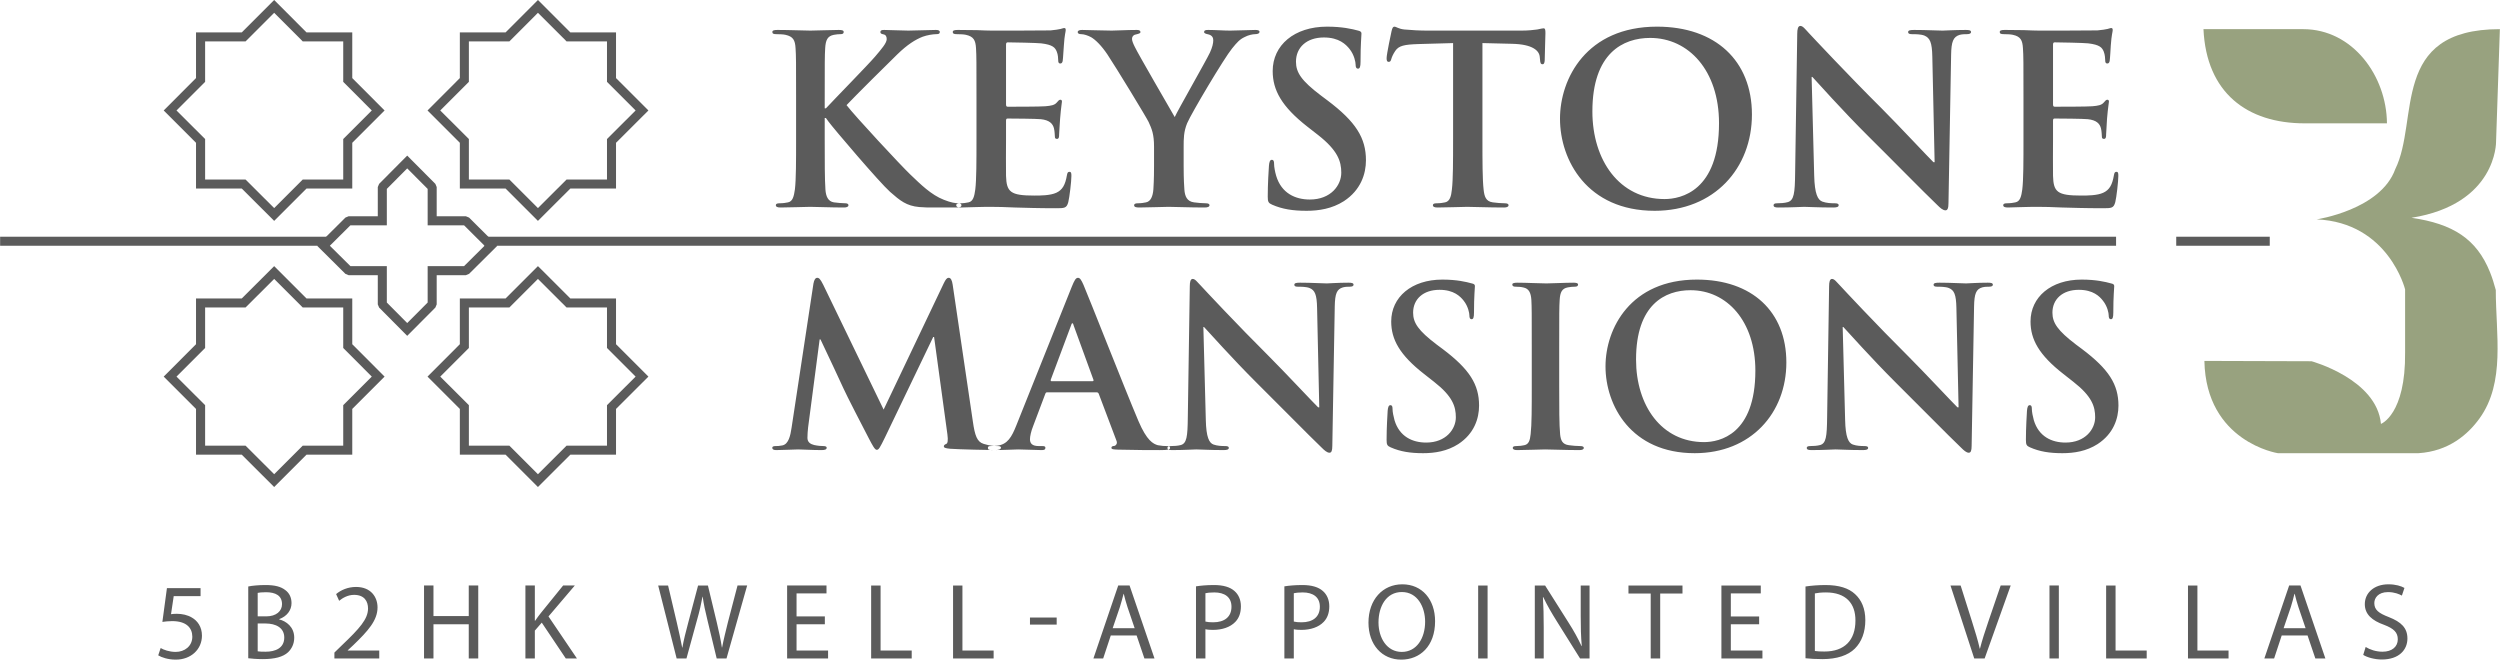
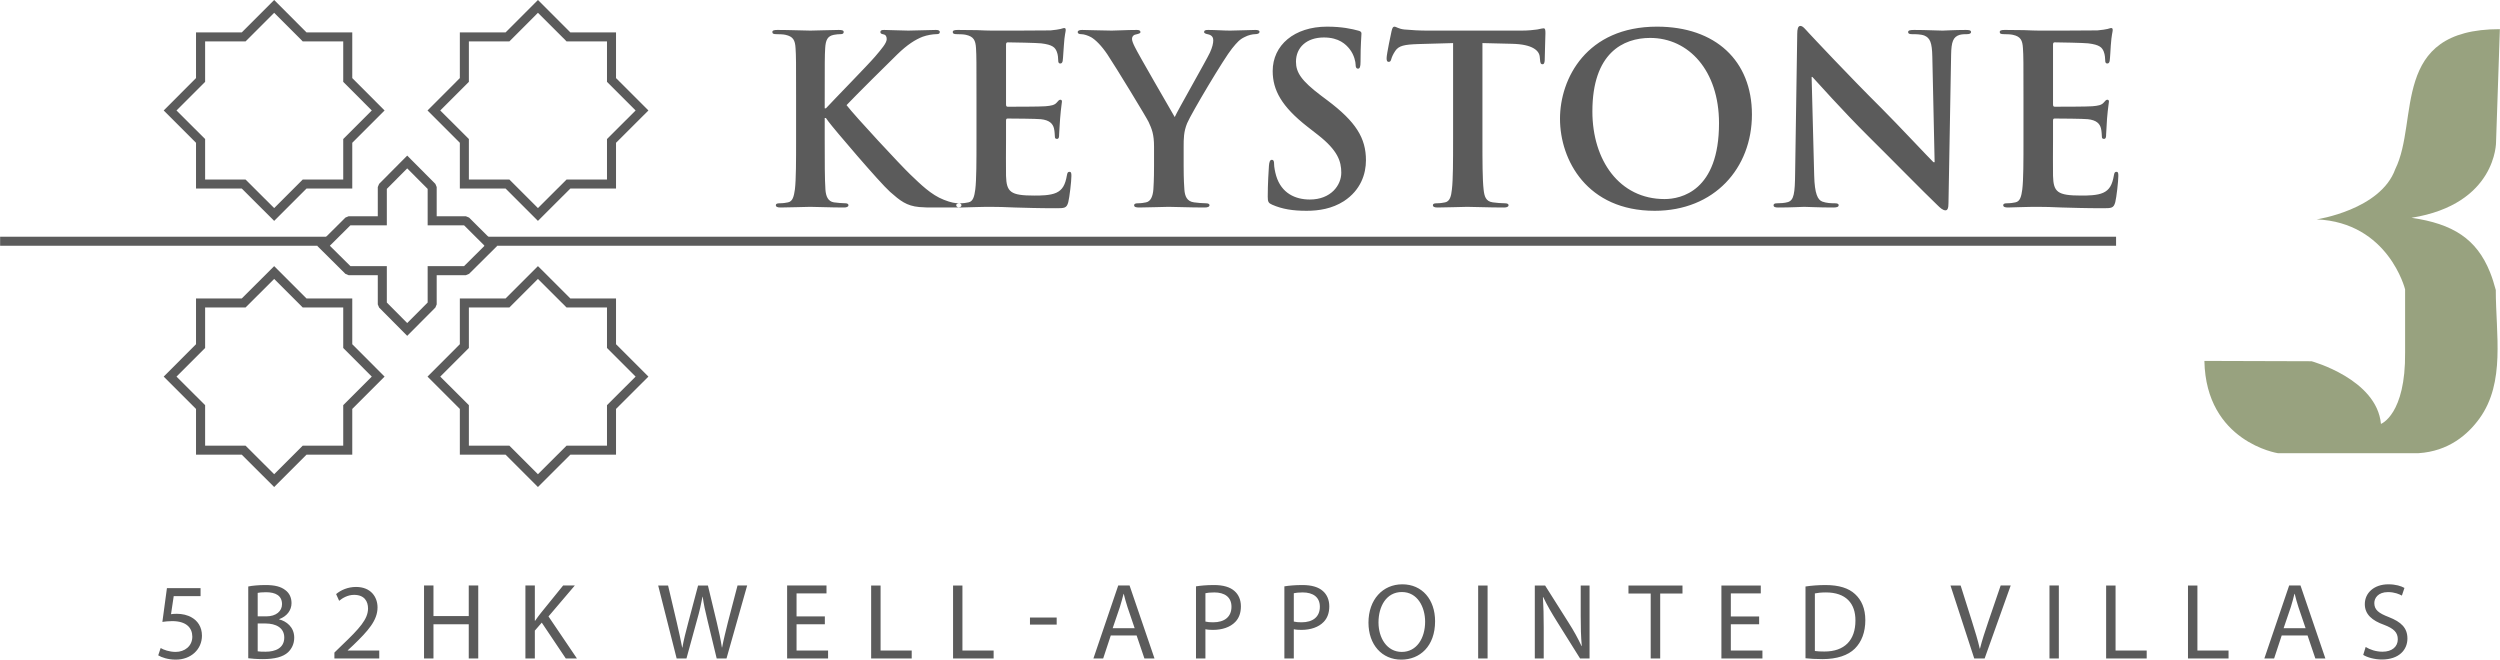
<svg xmlns="http://www.w3.org/2000/svg" xml:space="preserve" width="379px" height="100px" style="shape-rendering:geometricPrecision; text-rendering:geometricPrecision; image-rendering:optimizeQuality; fill-rule:evenodd; clip-rule:evenodd" viewBox="0 0 379 100.01">
  <defs>
    <style type="text/css">       .fil0 {fill:#5B5B5B}    .fil1 {fill:#98A27F}     </style>
  </defs>
  <g id="Layer_x0020_1">
    <g id="_2646427076160">
      <path class="fil0" d="M45.68 6.07l-4.13 -4.13 -4.34 4.34 -6.13 0 0 6.13 -4.34 4.34 4.34 4.33 0 6.14 6.13 0 4.34 4.33 4.33 -4.33 6.14 0 0 -6.14 4.33 -4.33 -4.33 -4.34 0 -6.13 -6.14 0 -0.2 -0.21zm-3.65 -5.59l4.42 4.43 6.94 0 0 6.93 4.9 4.91 -4.9 4.9 0 6.94 -6.94 0 -4.9 4.9 -4.91 -4.9 -6.94 0 0 -6.94 -4.9 -4.9 4.9 -4.91 0 -6.93 6.94 0 4.91 -4.91 0.48 0.48z" />
      <path class="fil0" d="M85.68 6.07l-4.14 -4.13 -4.33 4.34 -6.14 0 0 6.13 -4.34 4.34 4.34 4.33 0 6.14 6.14 0 4.33 4.33 4.34 -4.33 6.13 0 0 -6.14 4.34 -4.33 -4.34 -4.34 0 -6.13 -6.13 0 -0.2 -0.21zm-3.65 -5.59l4.42 4.43 6.93 0 0 6.93 4.91 4.91 -4.91 4.9 0 6.94 -6.93 0 -4.91 4.9 -4.9 -4.9 -6.94 0 0 -6.94 -4.9 -4.9 4.9 -4.91 0 -6.93 6.94 0 4.9 -4.91 0.49 0.48z" />
      <path class="fil0" d="M45.68 46.42l-4.13 -4.13 -4.34 4.33 -6.13 0 0 6.14 -4.34 4.34 4.34 4.33 0 6.14 6.13 0 4.34 4.33 4.33 -4.33 6.14 0 0 -6.14 4.33 -4.33 -4.33 -4.34 0 -6.14 -6.14 0 -0.2 -0.2zm-3.65 -5.59l4.42 4.42 6.94 0 0 6.94 4.9 4.91 -4.9 4.9 0 6.94 -6.94 0 -4.9 4.9 -4.91 -4.9 -6.94 0 0 -6.94 -4.9 -4.9 4.9 -4.91 0 -6.94 6.94 0 4.91 -4.9 0.48 0.48z" />
      <path class="fil0" d="M85.68 46.42l-4.14 -4.13 -4.33 4.33 -6.14 0 0 6.14 -4.34 4.34 4.34 4.33 0 6.14 6.14 0 4.33 4.33 4.34 -4.33 6.13 0 0 -6.14 4.34 -4.33 -4.34 -4.34 0 -6.14 -6.13 0 -0.2 -0.2zm-3.65 -5.59l4.42 4.42 6.93 0 0 6.94 4.91 4.91 -4.91 4.9 0 6.94 -6.93 0 -4.91 4.9 -4.9 -4.9 -6.94 0 0 -6.94 -4.9 -4.9 4.9 -4.91 0 -6.94 6.94 0 4.9 -4.9 0.49 0.48z" />
      <path class="fil0" d="M61.72 25.53l-3.09 3.11 0 5.52 -5.52 0 -3.12 3.1 3.12 3.09 5.52 0 0 5.52 3.09 3.11 3.1 -3.11 0 -5.52 5.52 0 3.11 -3.09 -3.11 -3.1 -5.52 0 0 -5.52 -3.1 -3.11zm-4.26 2.35l4.26 -4.29 4.27 4.29 0.2 0.48 0 4.43 4.43 0 0.48 0.2 4.29 4.27 -4.29 4.26 -0.48 0.2 -4.43 0 0 4.43 -0.2 0.48 -4.27 4.29 -4.26 -4.29 -0.2 -0.48 0 -4.43 -4.43 0 -0.48 -0.2 -4.29 -4.26 4.29 -4.27 0.48 -0.2 4.43 0 0 -4.43 0.2 -0.48z" />
      <path class="fil0" d="M49.99 35.89l-49.99 0 0 1.37 49.99 0 0 -1.37zm270.82 0l-247.36 0 0 1.37 247.36 0 0 -1.37z" />
      <path class="fil0" d="M30.39 89.17l-5.1 0 -0.69 5.12c0.39,-0.05 0.87,-0.12 1.48,-0.12 2.13,0 3.05,0.99 3.06,2.36 0,1.43 -1.16,2.31 -2.52,2.31 -0.97,0 -1.84,-0.32 -2.28,-0.59l-0.37 1.11c0.52,0.32 1.5,0.65 2.66,0.65 2.31,0 3.97,-1.56 3.97,-3.64 0,-1.35 -0.69,-2.26 -1.53,-2.74 -0.65,-0.39 -1.47,-0.57 -2.29,-0.57 -0.39,0 -0.62,0.03 -0.87,0.06l0.41 -2.74 4.07 0 0 -1.21zm7.23 10.63c0.48,0.06 1.23,0.13 2.21,0.13 1.81,0 3.06,-0.33 3.83,-1.04 0.55,-0.54 0.93,-1.26 0.93,-2.21 0,-1.64 -1.23,-2.51 -2.28,-2.77l0 -0.04c1.17,-0.42 1.87,-1.35 1.87,-2.42 0,-0.87 -0.34,-1.53 -0.91,-1.96 -0.69,-0.55 -1.61,-0.79 -3.04,-0.79 -1,0 -1.99,0.09 -2.61,0.22l0 10.88zm1.43 -9.91c0.23,-0.05 0.61,-0.1 1.26,-0.1 1.44,0 2.43,0.51 2.43,1.81 0,1.06 -0.89,1.85 -2.39,1.85l-1.3 0 0 -3.56zm0 4.64l1.18 0c1.56,0 2.85,0.63 2.85,2.13 0,1.61 -1.36,2.15 -2.83,2.15 -0.51,0 -0.92,-0.01 -1.2,-0.06l0 -4.22zm18.43 5.3l0 -1.2 -4.78 0 0 -0.03 0.85 -0.79c2.24,-2.16 3.67,-3.75 3.67,-5.72 0,-1.53 -0.97,-3.1 -3.26,-3.1 -1.23,0 -2.28,0.46 -3.02,1.08l0.46 1.02c0.49,-0.41 1.3,-0.9 2.26,-0.9 1.59,0 2.12,1 2.12,2.08 -0.02,1.6 -1.25,2.98 -3.97,5.57l-1.13 1.1 0 0.89 6.8 0zm6.79 -11.06l0 11.06 1.43 0 0 -5.18 5.35 0 0 5.18 1.44 0 0 -11.06 -1.44 0 0 4.63 -5.35 0 0 -4.63 -1.43 0zm15.37 11.06l1.43 0 0 -4.22 1.05 -1.21 3.64 5.43 1.69 0 -4.31 -6.37 3.99 -4.69 -1.77 0 -3.37 4.16c-0.28,0.35 -0.58,0.75 -0.87,1.18l-0.05 0 0 -5.34 -1.43 0 0 11.06zm24.42 0l1.58 -5.76c0.41,-1.42 0.65,-2.51 0.85,-3.6l0.03 0c0.15,1.11 0.38,2.19 0.73,3.6l1.39 5.76 1.49 0 3.13 -11.06 -1.46 0 -1.46 5.58c-0.34,1.38 -0.65,2.61 -0.88,3.82l-0.03 0c-0.17,-1.16 -0.46,-2.47 -0.77,-3.78l-1.35 -5.62 -1.49 0 -1.48 5.58c-0.38,1.43 -0.72,2.74 -0.9,3.84l-0.03 0c-0.2,-1.07 -0.5,-2.44 -0.82,-3.82l-1.32 -5.6 -1.5 0 2.8 11.06 1.49 0zm20.98 -6.37l-4.29 0 0 -3.49 4.54 0 0 -1.2 -5.97 0 0 11.06 6.21 0 0 -1.2 -4.78 0 0 -3.98 4.29 0 0 -1.19zm7.02 6.37l6.15 0 0 -1.2 -4.72 0 0 -9.86 -1.43 0 0 11.06zm12.42 0l6.15 0 0 -1.2 -4.73 0 0 -9.86 -1.42 0 0 11.06zm11.66 -6.2l0 1.07 4.05 0 0 -1.07 -4.05 0zm16.17 2.72l1.18 3.48 1.53 0 -3.78 -11.06 -1.72 0 -3.76 11.06 1.48 0 1.15 -3.48 3.92 0zm-3.63 -1.11l1.09 -3.2c0.21,-0.67 0.39,-1.35 0.56,-2l0.03 0c0.16,0.64 0.33,1.3 0.57,2.02l1.08 3.18 -3.33 0zm12.63 4.59l1.43 0 0 -4.43c0.33,0.08 0.72,0.1 1.15,0.1 1.39,0 2.62,-0.41 3.38,-1.21 0.56,-0.58 0.85,-1.36 0.85,-2.36 0,-0.99 -0.36,-1.79 -0.97,-2.32 -0.65,-0.59 -1.69,-0.91 -3.1,-0.91 -1.15,0 -2.05,0.09 -2.74,0.2l0 10.93zm1.43 -9.89c0.25,-0.06 0.72,-0.12 1.34,-0.12 1.58,0 2.61,0.71 2.61,2.17 0,1.53 -1.05,2.36 -2.77,2.36 -0.47,0 -0.87,-0.03 -1.18,-0.11l0 -4.3zm11.97 9.89l1.43 0 0 -4.43c0.33,0.08 0.72,0.1 1.15,0.1 1.39,0 2.62,-0.41 3.38,-1.21 0.56,-0.58 0.85,-1.36 0.85,-2.36 0,-0.99 -0.36,-1.79 -0.97,-2.32 -0.65,-0.59 -1.69,-0.91 -3.1,-0.91 -1.15,0 -2.05,0.09 -2.74,0.2l0 10.93zm1.43 -9.89c0.25,-0.06 0.72,-0.12 1.34,-0.12 1.58,0 2.61,0.71 2.61,2.17 0,1.53 -1.05,2.36 -2.77,2.36 -0.47,0 -0.87,-0.03 -1.18,-0.11l0 -4.3zm16.45 -1.35c-2.95,0 -5.13,2.3 -5.13,5.81 0,3.35 2.05,5.61 4.97,5.61 2.82,0 5.13,-2.02 5.13,-5.82 0,-3.28 -1.95,-5.6 -4.97,-5.6zm-0.06 1.17c2.38,0 3.52,2.3 3.52,4.5 0,2.5 -1.28,4.58 -3.54,4.58 -2.25,0 -3.53,-2.11 -3.53,-4.47 0,-2.43 1.18,-4.61 3.55,-4.61zm11.56 -0.99l0 11.06 1.43 0 0 -11.06 -1.43 0zm9.94 11.06l0 -4.72c0,-1.84 -0.04,-3.17 -0.12,-4.56l0.05 -0.02c0.56,1.2 1.3,2.46 2.07,3.69l3.51 5.61 1.44 0 0 -11.06 -1.34 0 0 4.63c0,1.72 0.03,3.07 0.16,4.54l-0.03 0.02c-0.53,-1.13 -1.16,-2.3 -1.99,-3.59l-3.54 -5.6 -1.56 0 0 11.06 1.35 0zm16.22 0l1.44 0 0 -9.84 3.38 0 0 -1.22 -8.19 0 0 1.22 3.37 0 0 9.84zm16.44 -6.37l-4.29 0 0 -3.49 4.54 0 0 -1.2 -5.97 0 0 11.06 6.22 0 0 -1.2 -4.79 0 0 -3.98 4.29 0 0 -1.19zm7.03 6.34c0.72,0.08 1.57,0.13 2.59,0.13 2.15,0 3.86,-0.56 4.89,-1.59 1.03,-1.02 1.59,-2.5 1.59,-4.3 0,-1.79 -0.58,-3.07 -1.56,-3.97 -0.97,-0.9 -2.43,-1.37 -4.48,-1.37 -1.13,0 -2.16,0.09 -3.03,0.22l0 10.88zm1.42 -9.83c0.38,-0.08 0.94,-0.15 1.68,-0.15 3.02,0 4.49,1.66 4.47,4.27 0,2.98 -1.65,4.69 -4.7,4.69 -0.56,0 -1.08,-0.02 -1.45,-0.08l0 -8.73zm25.74 9.86l3.95 -11.06 -1.52 0 -1.87 5.47c-0.49,1.44 -0.95,2.83 -1.27,4.11l-0.03 0c-0.29,-1.29 -0.71,-2.63 -1.18,-4.13l-1.72 -5.45 -1.54 0 3.6 11.06 1.58 0zm9.83 -11.06l0 11.06 1.42 0 0 -11.06 -1.42 0zm8.59 11.06l6.15 0 0 -1.2 -4.72 0 0 -9.86 -1.43 0 0 11.06zm12.41 0l6.15 0 0 -1.2 -4.72 0 0 -9.86 -1.43 0 0 11.06zm18.13 -3.48l1.18 3.48 1.52 0 -3.77 -11.06 -1.72 0 -3.76 11.06 1.48 0 1.15 -3.48 3.92 0zm-3.63 -1.11l1.09 -3.2c0.21,-0.67 0.39,-1.35 0.55,-2l0.04 0c0.16,0.64 0.33,1.3 0.57,2.02l1.08 3.18 -3.33 0zm12.07 4.05c0.59,0.39 1.76,0.7 2.82,0.7 2.61,0 3.88,-1.47 3.88,-3.18 0,-1.62 -0.96,-2.52 -2.82,-3.25 -1.53,-0.59 -2.2,-1.09 -2.2,-2.13 0,-0.75 0.57,-1.66 2.08,-1.66 1,0 1.74,0.33 2.1,0.53l0.39 -1.16c-0.49,-0.28 -1.31,-0.55 -2.44,-0.55 -2.15,0 -3.57,1.29 -3.57,3.01 0,1.55 1.11,2.49 2.91,3.13 1.5,0.57 2.09,1.16 2.09,2.2 0,1.11 -0.86,1.88 -2.32,1.88 -0.98,0 -1.92,-0.32 -2.55,-0.72l-0.37 1.2z" />
-       <path class="fil0" d="M312.67 68.71c1.78,0 3.66,-0.3 5.34,-1.38 2.42,-1.58 3.16,-3.89 3.16,-5.84 0,-3.19 -1.45,-5.5 -5.51,-8.56l-0.94 -0.7c-2.78,-2.12 -3.56,-3.29 -3.56,-4.83 0,-2.02 1.51,-3.46 4,-3.46 2.18,0 3.15,1 3.65,1.64 0.71,0.88 0.88,1.92 0.88,2.22 0,0.4 0.1,0.6 0.33,0.6 0.27,0 0.37,-0.27 0.37,-1 0,-2.62 0.14,-3.6 0.14,-4.03 0,-0.24 -0.17,-0.34 -0.47,-0.4 -0.87,-0.24 -2.28,-0.58 -4.47,-0.58 -4.66,0 -7.75,2.66 -7.75,6.35 0,2.72 1.28,5.07 4.97,7.95l1.54 1.21c2.79,2.18 3.29,3.73 3.29,5.37 0,1.78 -1.48,3.83 -4.5,3.83 -2.08,0 -4.06,-0.91 -4.8,-3.39 -0.16,-0.57 -0.3,-1.28 -0.3,-1.72 0,-0.26 -0.03,-0.56 -0.33,-0.56 -0.27,0 -0.37,0.36 -0.41,0.87 -0.03,0.53 -0.16,2.55 -0.16,4.39 0,0.74 0.1,0.91 0.63,1.14 1.45,0.64 2.96,0.88 4.9,0.88zm-33.31 -19.13l0.1 0c0.6,0.63 4.33,4.83 7.98,8.46 3.49,3.45 7.79,7.85 9.9,9.86 0.37,0.37 0.77,0.74 1.14,0.74 0.3,0 0.43,-0.3 0.43,-1.04l0.37 -21.18c0.04,-1.88 0.3,-2.58 1.24,-2.85 0.41,-0.1 0.67,-0.1 1.01,-0.1 0.4,0 0.6,-0.1 0.6,-0.3 0,-0.27 -0.33,-0.31 -0.77,-0.31 -1.64,0 -2.92,0.11 -3.29,0.11 -0.7,0 -2.31,-0.11 -4.05,-0.11 -0.51,0 -0.88,0.04 -0.88,0.31 0,0.2 0.14,0.3 0.54,0.3 0.47,0 1.28,0 1.78,0.2 0.8,0.33 1.1,0.97 1.14,3.02l0.33 15.07 -0.17 0c-0.57,-0.54 -5.09,-5.37 -7.37,-7.65 -4.9,-4.87 -10,-10.34 -10.4,-10.78 -0.58,-0.6 -0.88,-1.04 -1.25,-1.04 -0.34,0 -0.44,0.47 -0.44,1.14l-0.3 19.87c-0.03,2.92 -0.17,3.9 -1.04,4.17 -0.47,0.13 -1.07,0.16 -1.51,0.16 -0.33,0 -0.54,0.07 -0.54,0.27 0,0.3 0.31,0.34 0.74,0.34 1.75,0 3.33,-0.1 3.63,-0.1 0.64,0 1.98,0.1 4.17,0.1 0.46,0 0.77,-0.07 0.77,-0.34 0,-0.2 -0.21,-0.27 -0.57,-0.27 -0.54,0 -1.18,-0.03 -1.75,-0.23 -0.67,-0.24 -1.11,-1.11 -1.17,-3.73l-0.37 -14.09zm-21.02 17.45c-6.45,0 -10.31,-5.54 -10.31,-12.52 0,-8.36 4.4,-10.51 8.26,-10.51 5.5,0 9.83,4.67 9.83,12.19 0,9.7 -5.44,10.84 -7.78,10.84zm-1.42 1.68c8.53,0 13.9,-6.08 13.9,-13.76 0,-7.69 -5.2,-12.56 -13.56,-12.56 -10.07,0 -13.86,7.42 -13.86,13.16 0,5.94 3.89,13.16 13.52,13.16zm-24.7 -10.2c0,3.25 0,5.9 -0.17,7.31 -0.1,0.98 -0.3,1.55 -0.97,1.68 -0.3,0.07 -0.7,0.13 -1.21,0.13 -0.4,0 -0.53,0.1 -0.53,0.27 0,0.24 0.23,0.34 0.67,0.34 1.34,0 3.45,-0.1 4.23,-0.1 0.9,0 3.02,0.1 5.23,0.1 0.37,0 0.64,-0.1 0.64,-0.34 0,-0.17 -0.17,-0.27 -0.54,-0.27 -0.5,0 -1.24,-0.06 -1.71,-0.13 -1.01,-0.13 -1.24,-0.74 -1.34,-1.64 -0.14,-1.45 -0.14,-4.1 -0.14,-7.35l0 -5.91c0,-5.1 0,-6.04 0.07,-7.12 0.07,-1.17 0.34,-1.74 1.24,-1.91 0.41,-0.07 0.68,-0.1 1.01,-0.1 0.34,0 0.54,-0.07 0.54,-0.34 0,-0.2 -0.27,-0.27 -0.71,-0.27 -1.27,0 -3.25,0.11 -4.09,0.11 -0.98,0 -3.09,-0.11 -4.37,-0.11 -0.53,0 -0.8,0.07 -0.8,0.27 0,0.27 0.2,0.34 0.54,0.34 0.4,0 0.84,0.03 1.2,0.13 0.74,0.17 1.08,0.74 1.15,1.88 0.06,1.08 0.06,2.02 0.06,7.12l0 5.91zm-16.48 10.2c1.78,0 3.66,-0.3 5.34,-1.38 2.42,-1.58 3.15,-3.89 3.15,-5.84 0,-3.19 -1.44,-5.5 -5.5,-8.56l-0.94 -0.7c-2.79,-2.12 -3.56,-3.29 -3.56,-4.83 0,-2.02 1.51,-3.46 4,-3.46 2.18,0 3.15,1 3.66,1.64 0.7,0.88 0.87,1.92 0.87,2.22 0,0.4 0.1,0.6 0.33,0.6 0.27,0 0.37,-0.27 0.37,-1 0,-2.62 0.14,-3.6 0.14,-4.03 0,-0.24 -0.17,-0.34 -0.47,-0.4 -0.87,-0.24 -2.28,-0.58 -4.47,-0.58 -4.66,0 -7.75,2.66 -7.75,6.35 0,2.72 1.28,5.07 4.97,7.95l1.54 1.21c2.79,2.18 3.29,3.73 3.29,5.37 0,1.78 -1.48,3.83 -4.5,3.83 -2.08,0 -4.06,-0.91 -4.8,-3.39 -0.16,-0.57 -0.3,-1.28 -0.3,-1.72 0,-0.26 -0.03,-0.56 -0.33,-0.56 -0.27,0 -0.37,0.36 -0.41,0.87 -0.03,0.53 -0.16,2.55 -0.16,4.39 0,0.74 0.1,0.91 0.63,1.14 1.45,0.64 2.96,0.88 4.9,0.88zm-33.31 -19.13l0.1 0c0.6,0.63 4.33,4.83 7.98,8.46 3.49,3.45 7.79,7.85 9.89,9.86 0.37,0.37 0.78,0.74 1.15,0.74 0.3,0 0.43,-0.3 0.43,-1.04l0.37 -21.18c0.04,-1.88 0.3,-2.58 1.24,-2.85 0.41,-0.1 0.67,-0.1 1.01,-0.1 0.4,0 0.6,-0.1 0.6,-0.3 0,-0.27 -0.33,-0.31 -0.77,-0.31 -1.64,0 -2.92,0.11 -3.29,0.11 -0.7,0 -2.31,-0.11 -4.05,-0.11 -0.51,0 -0.87,0.04 -0.87,0.31 0,0.2 0.13,0.3 0.53,0.3 0.47,0 1.28,0 1.78,0.2 0.8,0.33 1.1,0.97 1.14,3.02l0.33 15.07 -0.17 0c-0.57,-0.54 -5.09,-5.37 -7.37,-7.65 -4.9,-4.87 -10,-10.34 -10.4,-10.78 -0.58,-0.6 -0.88,-1.04 -1.25,-1.04 -0.34,0 -0.44,0.47 -0.44,1.14l-0.3 19.87c-0.03,2.92 -0.17,3.9 -1.04,4.17 -0.47,0.13 -1.07,0.16 -1.51,0.16 -0.34,0 -0.54,0.07 -0.54,0.27 0,0.3 0.31,0.34 0.74,0.34 1.75,0 3.32,-0.1 3.63,-0.1 0.64,0 1.98,0.1 4.16,0.1 0.47,0 0.78,-0.07 0.78,-0.34 0,-0.2 -0.2,-0.27 -0.57,-0.27 -0.54,0 -1.18,-0.03 -1.75,-0.23 -0.67,-0.24 -1.11,-1.11 -1.17,-3.73l-0.37 -14.09zm-23.01 8.22l6.18 0c0.17,0 0.2,-0.1 0.17,-0.2l-3.02 -8.29c-0.04,-0.14 -0.07,-0.3 -0.17,-0.3 -0.1,0 -0.17,0.16 -0.2,0.3l-3.09 8.26c-0.03,0.13 0,0.23 0.13,0.23zm6.82 1.68l-7.49 0c-0.16,0 -0.23,0.07 -0.3,0.27l-1.81 4.8c-0.34,0.83 -0.5,1.64 -0.5,2.04 0,0.61 0.3,1.04 1.34,1.04l0.5 0c0.4,0 0.5,0.07 0.5,0.27 0,0.27 -0.2,0.34 -0.57,0.34 -1.07,0 -2.51,-0.1 -3.55,-0.1 -0.37,0 -2.22,0.1 -3.96,0.1 -0.44,0 -0.64,-0.07 -0.64,-0.34 0,-0.2 0.13,-0.27 0.4,-0.27 0.3,0 0.77,-0.03 1.04,-0.06 1.55,-0.2 2.18,-1.35 2.85,-3.02l8.43 -21.08c0.4,-0.97 0.6,-1.35 0.94,-1.35 0.3,0 0.5,0.31 0.84,1.08 0.8,1.85 6.17,15.54 8.32,20.62 1.28,3.01 2.25,3.48 2.95,3.68 0.51,0.1 1.01,0.13 1.41,0.13 0.27,0 0.44,0.04 0.44,0.27 0,0.27 -0.3,0.34 -1.54,0.34 -1.21,0 -3.66,0 -6.35,-0.07 -0.6,-0.03 -1,-0.03 -1,-0.27 0,-0.2 0.13,-0.27 0.47,-0.3 0.23,-0.07 0.47,-0.37 0.3,-0.77l-2.69 -7.12c-0.06,-0.16 -0.17,-0.23 -0.33,-0.23zm-46.25 5.4c-0.17,1.14 -0.44,2.45 -1.38,2.65 -0.5,0.1 -0.74,0.1 -1.01,0.1 -0.33,0 -0.53,0.07 -0.53,0.24 0,0.3 0.27,0.37 0.6,0.37 1.08,0 2.69,-0.1 3.32,-0.1 0.61,0 2.12,0.1 3.53,0.1 0.5,0 0.8,-0.07 0.8,-0.37 0,-0.17 -0.23,-0.24 -0.5,-0.24 -0.34,0 -0.81,-0.03 -1.41,-0.16 -0.57,-0.14 -1.01,-0.44 -1.01,-1.08 0,-0.53 0.04,-0.97 0.1,-1.58l1.75 -13.35 0.13 0c1.18,2.51 3.19,6.74 3.49,7.45 0.41,0.94 3.06,6.07 3.87,7.62 0.53,1 0.87,1.67 1.17,1.67 0.3,0 0.47,-0.3 1.24,-1.87l7.32 -15.24 0.13 0 2.02 14.77c0.13,0.94 0.03,1.37 -0.17,1.44 -0.24,0.1 -0.37,0.2 -0.37,0.37 0,0.2 0.2,0.3 0.97,0.37 1.34,0.1 5.98,0.2 6.82,0.2 0.46,0 0.87,-0.1 0.87,-0.37 0,-0.2 -0.24,-0.24 -0.54,-0.24 -0.44,0 -1.11,-0.03 -2.08,-0.33 -1.01,-0.3 -1.34,-1.28 -1.64,-3.39l-3.06 -20.74c-0.1,-0.71 -0.3,-1.05 -0.6,-1.05 -0.3,0 -0.47,0.27 -0.74,0.81l-9.13 19.17 -9.16 -18.93c-0.44,-0.88 -0.64,-1.05 -0.91,-1.05 -0.27,0 -0.47,0.31 -0.57,0.88l-3.32 21.88z" />
      <path class="fil0" d="M306.77 21.13c0,3.28 0,6.09 -0.18,7.59 -0.14,1.03 -0.32,1.82 -1.04,1.96 -0.32,0.07 -0.74,0.14 -1.28,0.14 -0.43,0 -0.57,0.11 -0.57,0.29 0,0.25 0.25,0.35 0.71,0.35 0.72,0 1.64,-0.07 2.46,-0.07 0.86,-0.03 1.64,-0.03 2.03,-0.03 1.07,0 2.18,0.03 3.71,0.1 1.53,0.04 3.49,0.11 6.16,0.11 1.35,0 1.67,0 1.92,-0.93 0.18,-0.71 0.46,-3.13 0.46,-3.95 0,-0.35 0,-0.64 -0.28,-0.64 -0.25,0 -0.32,0.14 -0.39,0.53 -0.25,1.46 -0.68,2.21 -1.61,2.64 -0.92,0.43 -2.42,0.43 -3.34,0.43 -3.64,0 -4.21,-0.54 -4.28,-2.99 -0.03,-1.04 0,-4.31 0,-5.53l0 -2.81c0,-0.21 0.04,-0.35 0.22,-0.35 0.85,0 4.38,0.03 5.05,0.1 1.32,0.14 1.82,0.68 2,1.39 0.11,0.46 0.11,0.93 0.14,1.28 0,0.18 0.07,0.32 0.32,0.32 0.32,0 0.32,-0.39 0.32,-0.67 0,-0.25 0.11,-1.68 0.14,-2.39 0.15,-1.82 0.29,-2.39 0.29,-2.6 0,-0.21 -0.11,-0.28 -0.25,-0.28 -0.18,0 -0.32,0.17 -0.57,0.46 -0.32,0.36 -0.85,0.46 -1.71,0.53 -0.82,0.07 -4.91,0.07 -5.7,0.07 -0.21,0 -0.25,-0.14 -0.25,-0.39l0 -9.01c0,-0.25 0.07,-0.36 0.25,-0.36 0.71,0 4.45,0.08 5.06,0.15 1.78,0.21 2.14,0.64 2.39,1.28 0.17,0.43 0.21,1.03 0.21,1.28 0,0.32 0.07,0.5 0.32,0.5 0.25,0 0.32,-0.21 0.36,-0.39 0.07,-0.43 0.14,-2 0.17,-2.35 0.11,-1.64 0.29,-2.07 0.29,-2.32 0,-0.18 -0.04,-0.32 -0.21,-0.32 -0.18,0 -0.4,0.11 -0.57,0.14 -0.29,0.08 -0.86,0.15 -1.54,0.22 -0.67,0.03 -7.76,0.03 -8.9,0.03 -0.5,0 -1.32,-0.03 -2.24,-0.07 -0.89,0 -1.93,-0.03 -2.89,-0.03 -0.53,0 -0.78,0.07 -0.78,0.32 0,0.25 0.21,0.32 0.6,0.32 0.5,0 1.11,0.03 1.39,0.1 1.18,0.26 1.46,0.82 1.53,2.04 0.08,1.14 0.08,2.13 0.08,7.55l0 6.26zm-32.12 -9.47l0.11 0c0.64,0.68 4.59,5.13 8.47,8.98 3.7,3.66 8.26,8.33 10.5,10.47 0.39,0.39 0.82,0.78 1.21,0.78 0.32,0 0.46,-0.32 0.46,-1.1l0.4 -22.48c0.03,-1.99 0.32,-2.74 1.31,-3.03 0.43,-0.1 0.72,-0.1 1.07,-0.1 0.43,0 0.64,-0.11 0.64,-0.32 0,-0.29 -0.35,-0.32 -0.81,-0.32 -1.75,0 -3.1,0.1 -3.5,0.1 -0.74,0 -2.45,-0.1 -4.3,-0.1 -0.53,0 -0.93,0.03 -0.93,0.32 0,0.21 0.15,0.32 0.57,0.32 0.5,0 1.36,0 1.89,0.21 0.85,0.36 1.17,1.03 1.21,3.21l0.35 15.99 -0.18 0c-0.6,-0.57 -5.4,-5.7 -7.82,-8.12 -5.2,-5.17 -10.61,-10.97 -11.04,-11.43 -0.61,-0.65 -0.93,-1.11 -1.32,-1.11 -0.36,0 -0.47,0.5 -0.47,1.21l-0.32 21.09c-0.03,3.09 -0.18,4.13 -1.1,4.41 -0.5,0.15 -1.14,0.18 -1.6,0.18 -0.36,0 -0.57,0.07 -0.57,0.29 0,0.32 0.32,0.35 0.78,0.35 1.85,0 3.53,-0.1 3.85,-0.1 0.68,0 2.1,0.1 4.42,0.1 0.5,0 0.82,-0.07 0.82,-0.35 0,-0.22 -0.22,-0.29 -0.61,-0.29 -0.57,0 -1.24,-0.03 -1.85,-0.25 -0.71,-0.25 -1.18,-1.17 -1.25,-3.95l-0.39 -14.96zm-22.3 18.52c-6.84,0 -10.94,-5.88 -10.94,-13.28 0,-8.87 4.67,-11.15 8.76,-11.15 5.84,0 10.44,4.95 10.44,12.93 0,10.29 -5.77,11.5 -8.26,11.5zm-1.5 1.78c9.05,0 14.75,-6.45 14.75,-14.6 0,-8.16 -5.53,-13.32 -14.39,-13.32 -10.69,0 -14.71,7.87 -14.71,13.96 0,6.3 4.13,13.96 14.35,13.96zm-30.56 -10.83c0,3.28 0,6.09 -0.18,7.59 -0.1,1.03 -0.32,1.82 -1.03,1.96 -0.32,0.07 -0.75,0.14 -1.28,0.14 -0.43,0 -0.57,0.11 -0.57,0.29 0,0.25 0.25,0.35 0.71,0.35 1.43,0 3.67,-0.1 4.49,-0.1 1,0 3.24,0.1 5.59,0.1 0.39,0 0.68,-0.1 0.68,-0.35 0,-0.18 -0.18,-0.29 -0.57,-0.29 -0.54,0 -1.32,-0.07 -1.82,-0.14 -1.07,-0.14 -1.28,-0.93 -1.39,-1.92 -0.18,-1.54 -0.18,-4.35 -0.18,-7.63l0 -14.6 4.49 0.11c3.17,0.07 4.13,1.07 4.2,1.99l0.04 0.39c0.03,0.54 0.11,0.72 0.39,0.72 0.22,0 0.29,-0.22 0.32,-0.57 0,-0.93 0.11,-3.39 0.11,-4.13 0,-0.54 -0.04,-0.75 -0.29,-0.75 -0.14,0 -0.42,0.07 -0.96,0.18 -0.53,0.07 -1.32,0.17 -2.46,0.17l-14.1 0c-1.18,0 -2.53,-0.07 -3.56,-0.17 -0.89,-0.08 -1.25,-0.43 -1.53,-0.43 -0.22,0 -0.32,0.21 -0.43,0.68 -0.07,0.28 -0.75,3.52 -0.75,4.09 0,0.39 0.07,0.57 0.32,0.57 0.22,0 0.32,-0.14 0.39,-0.43 0.08,-0.28 0.25,-0.71 0.61,-1.24 0.53,-0.79 1.39,-0.96 3.45,-1.03l5.31 -0.15 0 14.6zm-22.22 10.83c1.88,0 3.88,-0.32 5.66,-1.46 2.56,-1.67 3.35,-4.13 3.35,-6.2 0,-3.38 -1.53,-5.84 -5.84,-9.08l-1 -0.75c-2.96,-2.24 -3.77,-3.49 -3.77,-5.12 0,-2.14 1.6,-3.67 4.23,-3.67 2.32,0 3.35,1.07 3.89,1.74 0.74,0.93 0.92,2.03 0.92,2.35 0,0.43 0.11,0.64 0.36,0.64 0.28,0 0.39,-0.28 0.39,-1.06 0,-2.78 0.14,-3.81 0.14,-4.28 0,-0.25 -0.18,-0.35 -0.5,-0.43 -0.92,-0.25 -2.42,-0.6 -4.73,-0.6 -4.95,0 -8.23,2.81 -8.23,6.73 0,2.88 1.35,5.38 5.27,8.44l1.64 1.28c2.95,2.32 3.49,3.96 3.49,5.7 0,1.89 -1.57,4.06 -4.77,4.06 -2.21,0 -4.31,-0.96 -5.1,-3.59 -0.18,-0.61 -0.32,-1.36 -0.32,-1.82 0,-0.29 -0.03,-0.61 -0.35,-0.61 -0.29,0 -0.39,0.39 -0.43,0.93 -0.04,0.57 -0.18,2.71 -0.18,4.66 0,0.79 0.11,0.97 0.68,1.22 1.53,0.67 3.13,0.92 5.2,0.92zm-23.12 -6.8c0,0.57 0,2.06 -0.1,3.56 -0.08,1.03 -0.4,1.82 -1.11,1.96 -0.32,0.07 -0.75,0.14 -1.24,0.14 -0.4,0 -0.57,0.11 -0.57,0.29 0,0.28 0.28,0.35 0.78,0.35 1.32,0 3.56,-0.1 4.45,-0.1 0.96,0 3.21,0.1 5.45,0.1 0.46,0 0.75,-0.1 0.75,-0.35 0,-0.18 -0.18,-0.29 -0.57,-0.29 -0.5,0 -1.28,-0.07 -1.78,-0.14 -1.07,-0.14 -1.39,-0.93 -1.46,-1.96 -0.11,-1.5 -0.11,-2.99 -0.11,-3.56l0 -2.92c0,-1.18 0,-2.28 0.53,-3.56 0.65,-1.53 5.63,-9.9 6.81,-11.33 0.78,-0.96 1.17,-1.39 1.92,-1.74 0.53,-0.29 1.21,-0.43 1.57,-0.43 0.39,0 0.67,-0.11 0.67,-0.36 0,-0.21 -0.24,-0.28 -0.64,-0.28 -0.67,0 -3.02,0.1 -3.81,0.1 -1.03,0 -2.17,-0.1 -3.34,-0.1 -0.43,0 -0.61,0.07 -0.61,0.32 0,0.21 0.32,0.28 0.64,0.35 0.61,0.15 0.75,0.54 0.75,0.89 0,0.47 -0.14,1.07 -0.5,1.86 -0.5,1.1 -4.99,8.94 -5.34,9.79 -0.57,-1 -5.56,-9.58 -6.06,-10.65 -0.25,-0.5 -0.42,-0.92 -0.42,-1.21 0,-0.28 0.17,-0.57 0.49,-0.64 0.54,-0.14 0.79,-0.18 0.79,-0.39 0,-0.22 -0.18,-0.32 -0.54,-0.32 -1.6,0 -3.06,0.1 -3.81,0.1 -1.17,0 -3.84,-0.1 -4.49,-0.1 -0.42,0 -0.67,0.1 -0.67,0.32 0,0.25 0.25,0.32 0.53,0.32 0.43,0 1.03,0.21 1.5,0.46 0.67,0.39 1.57,1.28 2.46,2.6 1.24,1.85 6.01,9.69 6.26,10.26 0.47,1.03 0.82,1.82 0.82,3.74l0 2.92zm-26.92 -4.03l0 -6.26c0,-5.42 0,-6.41 -0.07,-7.55 -0.07,-1.22 -0.36,-1.78 -1.53,-2.04 -0.29,-0.07 -0.89,-0.1 -1.39,-0.1 -0.4,0 -0.61,-0.07 -0.61,-0.32 0,-0.25 0.25,-0.32 0.78,-0.32 0.97,0 2,0.03 2.89,0.03 0.92,0.04 1.74,0.07 2.24,0.07 1.14,0 8.23,0 8.91,-0.03 0.67,-0.07 1.24,-0.14 1.53,-0.22 0.17,-0.03 0.39,-0.14 0.57,-0.14 0.18,0 0.21,0.14 0.21,0.32 0,0.25 -0.18,0.68 -0.28,2.32 -0.04,0.35 -0.11,1.92 -0.18,2.35 -0.04,0.18 -0.11,0.39 -0.36,0.39 -0.25,0 -0.32,-0.18 -0.32,-0.5 0,-0.25 -0.03,-0.85 -0.21,-1.28 -0.25,-0.64 -0.61,-1.07 -2.39,-1.28 -0.6,-0.07 -4.34,-0.15 -5.06,-0.15 -0.17,0 -0.25,0.11 -0.25,0.36l0 9.01c0,0.25 0.04,0.39 0.25,0.39 0.79,0 4.88,0 5.7,-0.07 0.86,-0.07 1.39,-0.17 1.71,-0.53 0.25,-0.29 0.39,-0.46 0.57,-0.46 0.15,0 0.25,0.07 0.25,0.28 0,0.21 -0.14,0.78 -0.28,2.6 -0.04,0.71 -0.15,2.14 -0.15,2.39 0,0.28 0,0.67 -0.32,0.67 -0.25,0 -0.32,-0.14 -0.32,-0.32 -0.03,-0.35 -0.03,-0.82 -0.14,-1.28 -0.18,-0.71 -0.68,-1.25 -1.99,-1.39 -0.68,-0.07 -4.21,-0.1 -5.06,-0.1 -0.18,0 -0.22,0.14 -0.22,0.35l0 2.81c0,1.22 -0.03,4.49 0,5.53 0.08,2.45 0.65,2.99 4.28,2.99 0.92,0 2.42,0 3.35,-0.43 0.92,-0.43 1.35,-1.18 1.6,-2.64 0.07,-0.39 0.14,-0.53 0.39,-0.53 0.29,0 0.29,0.29 0.29,0.64 0,0.82 -0.29,3.24 -0.47,3.95 -0.25,0.93 -0.57,0.93 -1.92,0.93 -2.67,0 -4.63,-0.07 -6.16,-0.11 -1.53,-0.07 -2.64,-0.1 -3.71,-0.1 -0.39,0 -1.17,0 -2.02,0.03 -0.82,0 -1.75,0.07 -2.46,0.07 -0.47,0 -0.72,-0.1 -0.72,-0.35 0,-0.18 0.15,-0.29 0.58,-0.29 0.53,0 0.96,-0.07 1.28,-0.14 0.71,-0.14 0.89,-0.93 1.03,-1.96 0.18,-1.5 0.18,-4.31 0.18,-7.59zm-23.01 -6.26c0,-5.42 0,-6.41 0.07,-7.55 0.07,-1.25 0.36,-1.86 1.32,-2.04 0.43,-0.07 0.64,-0.1 1,-0.1 0.28,0 0.49,-0.07 0.49,-0.32 0,-0.25 -0.24,-0.32 -0.74,-0.32 -1.21,0 -3.46,0.1 -4.31,0.1 -0.86,0 -3.1,-0.1 -4.99,-0.1 -0.53,0 -0.78,0.07 -0.78,0.32 0,0.25 0.21,0.32 0.6,0.32 0.5,0 1.11,0.03 1.39,0.1 1.18,0.26 1.46,0.82 1.53,2.04 0.08,1.14 0.08,2.13 0.08,7.55l0 6.26c0,3.28 0,6.09 -0.18,7.59 -0.15,1.03 -0.32,1.82 -1.04,1.96 -0.32,0.07 -0.74,0.14 -1.28,0.14 -0.42,0 -0.57,0.11 -0.57,0.29 0,0.25 0.25,0.35 0.71,0.35 1.43,0 3.67,-0.1 4.49,-0.1 0.89,0 3.14,0.1 5.13,0.1 0.39,0 0.68,-0.1 0.68,-0.35 0,-0.18 -0.18,-0.29 -0.47,-0.29 -0.46,0 -1.24,-0.07 -1.74,-0.14 -0.89,-0.14 -1.21,-0.93 -1.28,-1.92 -0.11,-1.54 -0.11,-4.35 -0.11,-7.63l0 -3.24 0.18 0 0.39 0.54c0.75,1.03 7.76,9.26 9.33,10.65 1.53,1.35 2.49,2.13 4.42,2.31 0.75,0.07 1.39,0.07 2.46,0.07l3.09 0c0.68,0 0.86,-0.1 0.86,-0.35 0,-0.22 -0.21,-0.29 -0.47,-0.29 -0.42,0 -1.13,-0.1 -2.2,-0.53 -1.93,-0.75 -3.53,-2.35 -5.1,-3.85 -1.39,-1.32 -8.37,-8.83 -9.65,-10.5 1.21,-1.29 6.59,-6.63 7.7,-7.7 1.53,-1.49 2.74,-2.24 3.84,-2.67 0.68,-0.25 1.57,-0.39 2.07,-0.39 0.35,0 0.53,-0.07 0.53,-0.32 0,-0.25 -0.25,-0.32 -0.6,-0.32 -1.11,0 -3.07,0.1 -4.17,0.1 -0.96,0 -2.92,-0.1 -3.67,-0.1 -0.39,0 -0.57,0.07 -0.57,0.32 0,0.21 0.14,0.28 0.47,0.35 0.35,0.07 0.49,0.33 0.49,0.72 0,0.6 -0.78,1.49 -1.78,2.67 -1.03,1.21 -6.23,6.52 -7.44,7.83l-0.18 0 0 -1.56z" />
-       <polygon class="fil0" points="344.11,35.89 329.93,35.89 329.93,37.26 344.11,37.26 " />
-       <path class="fil1" d="M334.06 4.42l15.11 0c7.52,0 12.66,7.1 12.71,14.28l-12.48 0c-8.75,0 -14.9,-4.65 -15.34,-14.28z" />
      <path class="fil1" d="M379 4.42l-0.58 17.12c0,0 0.1,9.41 -12.82,11.48 6.27,0.91 9.87,3.19 11.9,8.24 0.33,0.82 0.62,1.73 0.88,2.71 0,6.71 1.48,13.99 -2.46,19.46 -1.78,2.47 -4.7,4.99 -9.26,5.28l-21.32 0c0,0 -10.9,-1.69 -11.14,-13.99l16.25 0.05c0,0 9.89,2.7 10.52,9.5 0,0 3.76,-1.4 3.66,-10.85l0 -9.55c0,0 -2.51,-10.13 -13.41,-10.61 0,0 9.7,-1.44 11.92,-7.62 3.67,-7.43 -0.85,-21.22 15.86,-21.22z" />
    </g>
  </g>
</svg>